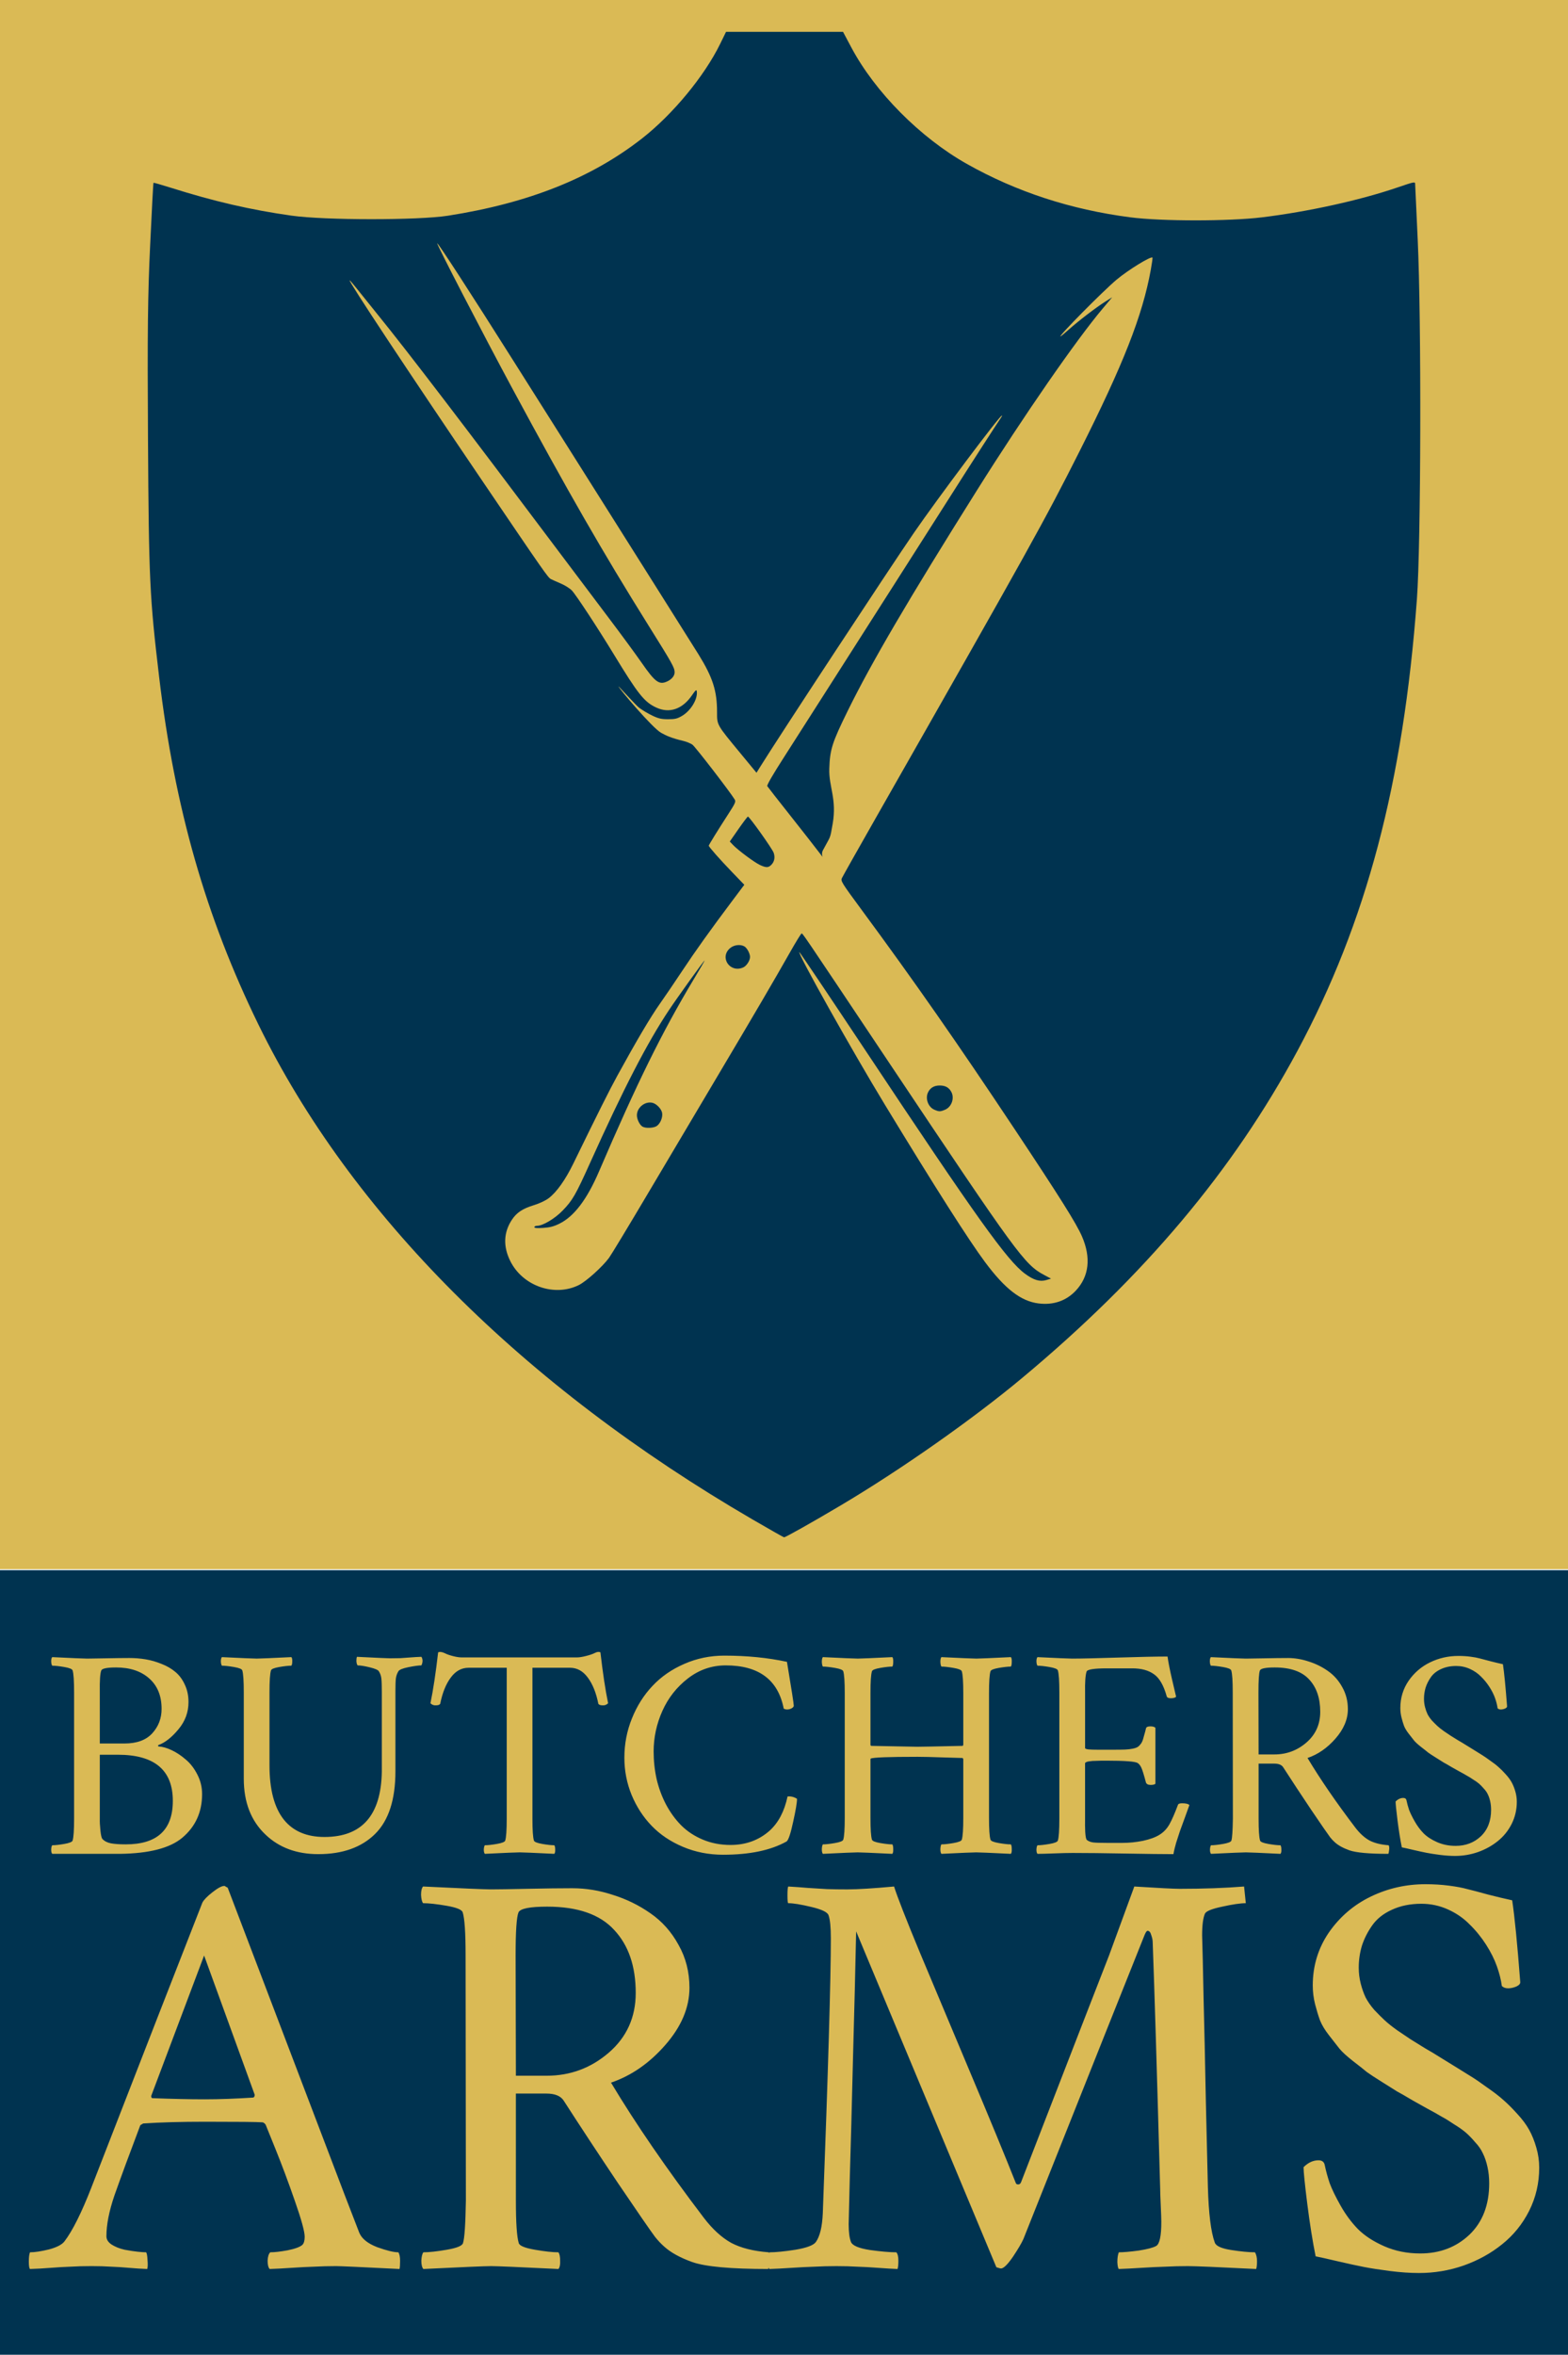
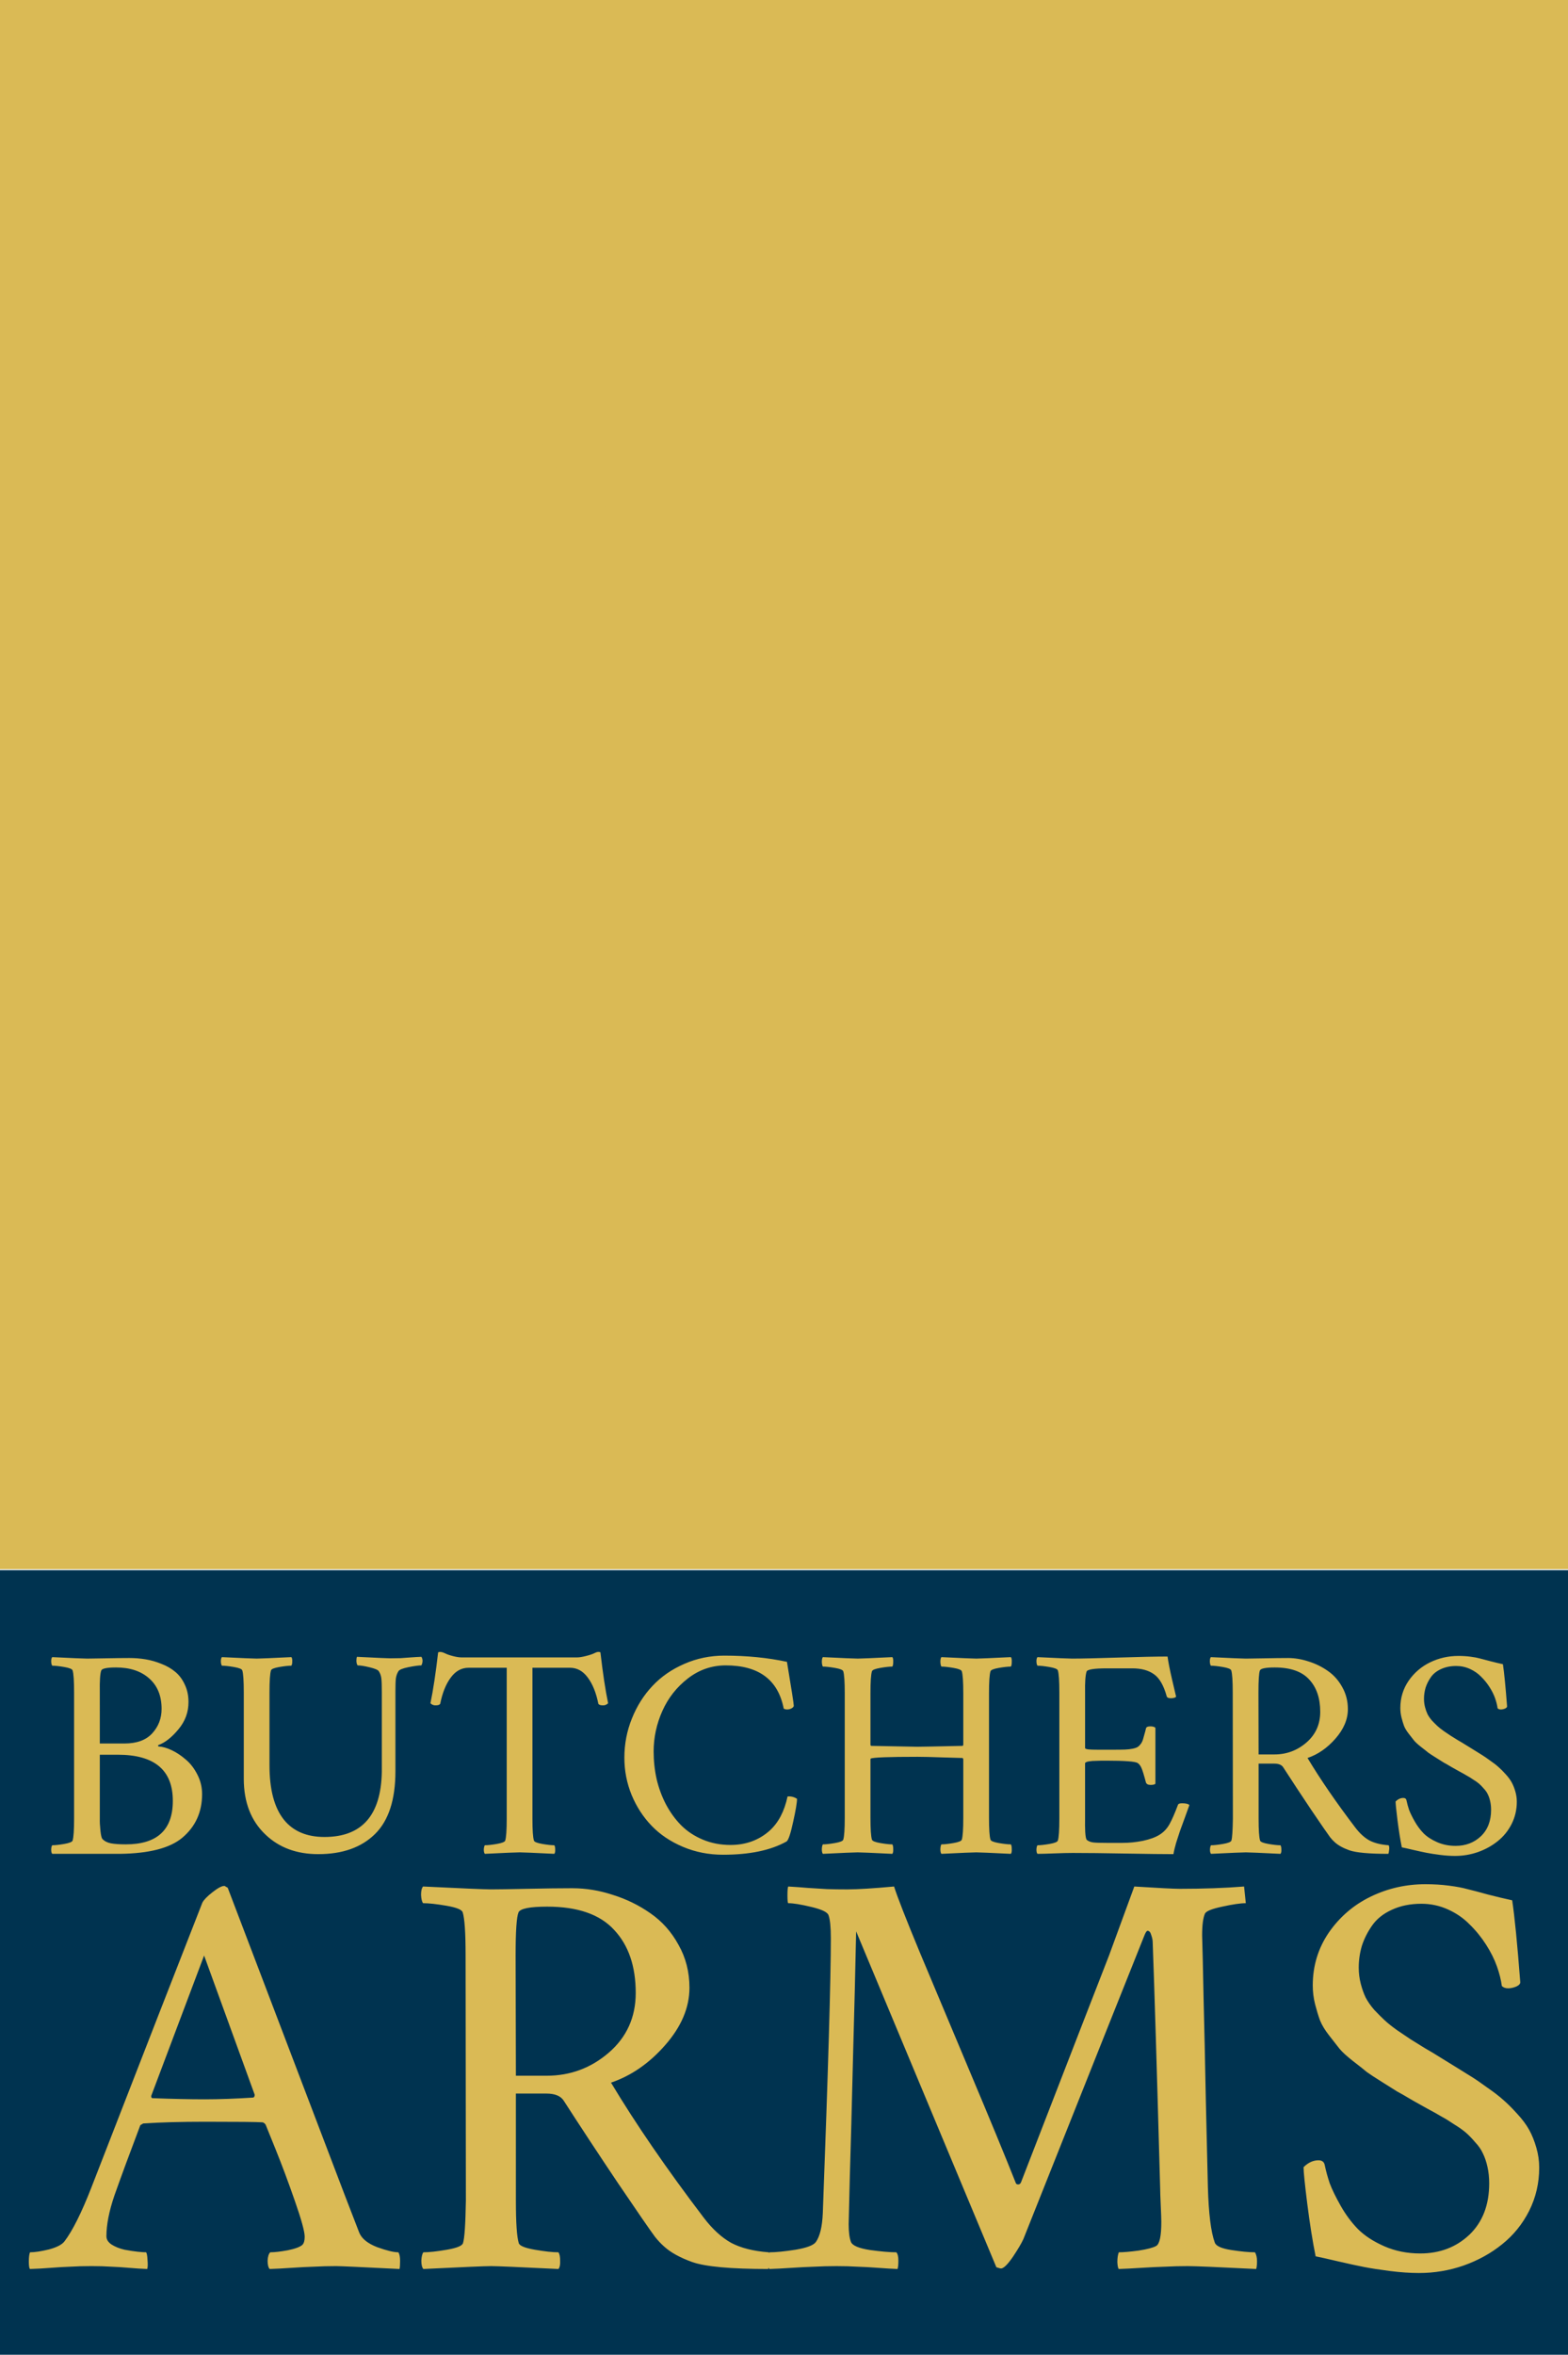
<svg xmlns="http://www.w3.org/2000/svg" xmlns:ns1="http://www.inkscape.org/namespaces/inkscape" xmlns:ns2="http://sodipodi.sourceforge.net/DTD/sodipodi-0.dtd" width="1330.394" height="1996.446" viewBox="0 0 352 528.226" version="1.1" id="svg1" xml:space="preserve" ns1:version="1.3.2 (091e20e, 2023-11-25, custom)" ns2:docname="Butchers Arms Wireframe.svg" ns1:export-filename="Butchers Arms Wireframe.png" ns1:export-xdpi="96" ns1:export-ydpi="96">
  <ns2:namedview id="namedview1" pagecolor="#505050" bordercolor="#ffffff" borderopacity="1" ns1:showpageshadow="0" ns1:pageopacity="0" ns1:pagecheckerboard="1" ns1:deskcolor="#505050" ns1:document-units="mm" ns1:zoom="0.51981271" ns1:cx="2873.1502" ns1:cy="1022.4837" ns1:window-width="2560" ns1:window-height="1387" ns1:window-x="-8" ns1:window-y="-8" ns1:window-maximized="1" ns1:current-layer="layer1" />
  <defs id="defs1" />
  <g ns1:label="Layer 1" ns1:groupmode="layer" id="layer1" transform="translate(-1529.586,512.56)">
    <g id="g47" transform="translate(137.429,-34.612)" ns1:export-filename="Butchers Arms\logo.svg" ns1:export-xdpi="96" ns1:export-ydpi="96">
      <rect style="fill:#daba55;fill-opacity:1;stroke:none;stroke-width:0.98" id="rect34" width="352" height="352" x="1392.157" y="-477.949" />
      <g id="g46" transform="translate(-2.517,-3.243)">
-         <path id="path14" style="fill:#003350;fill-opacity:1;stroke-width:6.32" d="m 1557.661,-467.558 -1.326,2.711 c -3.545,7.24 -10.639,15.814 -17.535,21.203 -11.371,8.885 -25.483,14.5 -43.551,17.326 -6.7,1.049 -27.669,1.04 -35.136,-0.015 -9.158,-1.292 -17.367,-3.189 -27.091,-6.258 -2.09,-0.659 -3.842,-1.158 -3.886,-1.114 -0.072,0.043 -0.388,6.319 -0.751,13.936 -0.539,11.121 -0.633,19.703 -0.489,43.565 0.187,31.571 0.374,35.442 2.508,53.405 3.494,29.374 10.456,53.727 22.274,77.903 20.735,42.419 59.307,81.024 110.955,111.053 3.775,2.195 6.948,3.991 7.051,3.991 0.352,0 6.262,-3.325 12.704,-7.146 13.493,-8.002 29.601,-19.307 40.756,-28.603 27.424,-22.854 47.361,-46.526 61.789,-73.37 15.48,-28.802 23.766,-60.102 26.82,-101.297 0.921,-12.42 1.031,-62.669 0.18,-80.712 -0.309,-6.515 -0.561,-12.073 -0.568,-12.349 0,-0.676 0,-0.673 -4.115,0.722 -8.353,2.845 -20.02,5.409 -30.291,6.656 -7.452,0.905 -22.497,0.903 -29.515,-0.003 -13.376,-1.728 -25.621,-5.726 -36.752,-12.002 -10.452,-5.893 -20.581,-16.103 -25.902,-26.105 l -1.862,-3.498 h -13.132 z" ns2:nodetypes="csssssccccssssssssccssssccc" />
        <path style="fill:#daba55;fill-opacity:1" d="m 1627.797,-182.317 c -3.957,-0.51 -7.491,-3.237 -11.966,-9.236 -3.657,-4.902 -11.134,-16.639 -22.473,-35.278 -7.367,-12.109 -19.805,-34.282 -19.23,-34.282 0.097,0 6.722,9.847 14.723,21.883 25.178,37.875 31.91,47.29 35.936,50.259 1.944,1.433 3.334,1.844 4.777,1.412 l 1.052,-0.315 -1.562,-0.835 c -4.398,-2.35 -6.03,-4.582 -34.475,-47.137 -20.899,-31.267 -19.696,-29.496 -19.99,-29.412 -0.129,0.037 -1.244,1.848 -2.478,4.024 -3.761,6.632 -7.716,13.385 -16.342,27.902 -4.54,7.64 -11.678,19.665 -15.862,26.723 -4.185,7.058 -8.014,13.387 -8.51,14.065 -1.464,2.001 -5.147,5.313 -6.814,6.128 -5.482,2.678 -12.553,0.197 -15.346,-5.385 -1.645,-3.288 -1.523,-6.448 0.357,-9.287 1.068,-1.613 2.398,-2.492 4.956,-3.278 1.249,-0.384 2.605,-1.025 3.317,-1.568 1.77,-1.352 3.723,-4.092 5.477,-7.685 5.643,-11.563 8.164,-16.591 9.949,-19.844 4.26,-7.763 7.401,-13.072 9.47,-16.007 1.18,-1.673 3.447,-5.007 5.037,-7.408 2.96,-4.468 6.361,-9.226 11.219,-15.693 l 2.745,-3.654 -2.731,-2.833 c -2.796,-2.901 -5.245,-5.674 -5.245,-5.94 0,-0.179 1.933,-3.309 4.369,-7.075 1.578,-2.439 1.74,-2.808 1.446,-3.289 -1.084,-1.771 -8.855,-11.844 -9.482,-12.29 -0.414,-0.295 -1.336,-0.675 -2.049,-0.843 -2.651,-0.627 -3.877,-1.197 -5.009,-1.835 -1.978,-1.116 -9.537,-10.037 -9.537,-10.398 0,-0.091 3.895,4.227 4.586,4.758 0.691,0.531 2.031,1.333 2.977,1.784 1.414,0.673 2.049,0.819 3.572,0.819 1.555,4.9e-4 2.055,-0.119 3.12,-0.745 1.988,-1.168 3.57,-3.81 3.312,-5.529 -0.066,-0.438 -0.28,-0.257 -1.088,0.92 -2.141,3.118 -5.061,4.112 -8.026,2.731 -2.679,-1.247 -4.052,-2.97 -9.509,-11.929 -3.661,-6.01 -8.486,-13.347 -9.426,-14.331 -0.44,-0.46 -1.53,-1.149 -2.423,-1.53 -0.893,-0.381 -1.914,-0.838 -2.27,-1.016 -0.659,-0.33 -1.43,-1.434 -15.479,-22.149 -16.73,-24.668 -29.95,-44.634 -29.711,-44.872 0.046,-0.046 0.808,0.834 1.694,1.955 0.886,1.121 3.012,3.765 4.725,5.875 6.601,8.132 19.37,24.832 40.359,52.784 3.497,4.657 8.609,11.443 11.361,15.081 2.752,3.638 6.113,8.212 7.469,10.164 2.798,4.027 3.763,4.808 5.286,4.277 1.235,-0.431 2.062,-1.31 2.062,-2.194 0,-1.059 -0.443,-1.854 -5.91,-10.595 -10.195,-16.304 -18.095,-30.046 -30.533,-53.113 -6.482,-12.022 -17.109,-32.544 -16.852,-32.544 0.258,0 7.677,11.431 16.871,25.992 5.721,9.06 12.25,19.391 14.509,22.956 2.259,3.565 5.415,8.566 7.014,11.113 1.599,2.547 6.48,10.286 10.847,17.198 4.367,6.912 8.615,13.66 9.44,14.994 3.181,5.15 4.138,8.134 4.138,12.903 0,2.952 -0.12,2.741 5.21,9.196 l 3.647,4.417 0.771,-1.242 c 4.188,-6.743 29.048,-44.555 34.562,-52.571 5.3,-7.705 19.274,-26.326 19.755,-26.326 0.082,0 -0.041,0.268 -0.272,0.595 -0.755,1.07 -7.701,11.849 -11.21,17.396 -1.887,2.983 -6.744,10.603 -10.793,16.933 -4.049,6.33 -10.81,16.927 -15.025,23.548 -4.215,6.621 -9.443,14.804 -11.618,18.184 -2.487,3.866 -3.88,6.271 -3.753,6.482 0.11,0.185 2.418,3.134 5.128,6.554 2.71,3.42 5.739,7.289 6.73,8.599 0.991,1.31 1.886,2.414 1.989,2.454 0.102,0.04 -2.197,-1.457 -1.377,-3.171 1.817,-3.445 1.579,-2.332 2.22,-6.019 0.962,-5.533 -0.896,-8.3 -0.765,-12.314 0.141,-4.329 0.629,-5.855 4.166,-13.044 5.316,-10.806 13.601,-24.932 28.971,-49.398 10.532,-16.765 22.291,-33.746 28.283,-40.845 l 2.094,-2.481 -1.561,0.986 c -2.119,1.339 -5.938,4.257 -8.122,6.206 -0.989,0.883 -1.865,1.606 -1.947,1.606 -0.521,0 9.582,-10.208 12.609,-12.741 2.612,-2.186 7.698,-5.314 8.057,-4.955 0.056,0.056 -0.114,1.293 -0.378,2.748 -1.868,10.283 -6.141,21.153 -16.013,40.745 -7.818,15.516 -11.132,21.476 -45.399,81.647 -4.192,7.362 -7.762,13.692 -7.933,14.066 -0.293,0.643 -0.045,1.042 4.439,7.12 11.882,16.105 21.473,29.843 34.331,49.169 10.179,15.3 13.871,21.175 15.129,24.077 2.072,4.779 1.597,8.98 -1.377,12.159 -2.154,2.303 -5.069,3.3 -8.395,2.872 z m -107.516,-17.902 c 3.271,-1.61 6.174,-5.44 8.854,-11.68 8.507,-19.813 14.162,-31.28 21.235,-43.061 1.42,-2.365 2.542,-4.299 2.495,-4.299 -0.153,0 -6.087,8.25 -8.025,11.159 -4.876,7.315 -10.211,17.639 -17.661,34.176 -3.288,7.297 -3.973,8.487 -6.219,10.798 -1.762,1.813 -4.436,3.398 -5.732,3.398 -0.328,1.1e-4 -0.595,0.135 -0.595,0.3 0,0.207 0.607,0.26 1.976,0.173 1.51,-0.097 2.377,-0.324 3.674,-0.962 z m 21.836,-21.901 c 0.818,-0.573 1.386,-1.989 1.19,-2.97 -0.179,-0.894 -1.261,-2.012 -2.157,-2.228 -1.673,-0.403 -3.496,1.055 -3.498,2.798 0,0.904 0.628,2.18 1.256,2.545 0.715,0.416 2.525,0.334 3.21,-0.146 z m 64.712,-3.649 c 1.447,-0.605 2.151,-2.539 1.433,-3.941 -0.519,-1.016 -1.355,-1.492 -2.615,-1.492 -1.26,0 -2.095,0.477 -2.615,1.492 -0.703,1.374 -0.021,3.322 1.375,3.93 1.075,0.468 1.326,0.469 2.421,0.011 z m -45.291,-31.926 c 0.738,-0.336 1.511,-1.537 1.511,-2.347 0,-0.787 -0.697,-2.059 -1.308,-2.386 -0.923,-0.494 -2.302,-0.317 -3.16,0.405 -2.477,2.084 -0.017,5.682 2.957,4.327 z m 6.267,-22.989 c 0.713,-0.713 0.908,-1.661 0.557,-2.705 -0.305,-0.906 -5.469,-8.161 -5.791,-8.136 -0.1,0.008 -1.057,1.27 -2.125,2.804 l -1.943,2.79 0.752,0.792 c 1.112,1.171 4.828,3.927 6.044,4.482 1.361,0.621 1.864,0.615 2.507,-0.028 z" id="path13" ns2:nodetypes="ssssssscssssssssssssssssscsssssssssssssssssssscssssssssssssssssscssscsssssssssssssscssssscssscsssssssssssssssssscsssssssssssssssssscssss" />
      </g>
      <rect style="fill:#003350;fill-opacity:1;stroke:none;stroke-width:0.676" id="rect35" width="352" height="176" x="1392.157" y="-125.722" />
      <g id="g45" transform="translate(1.578,-0.614)">
        <path d="m 1412.986,-83.706 v 14.4 q -0.033,0.962 0.133,2.588 0.166,1.626 0.465,1.924 0.697,0.73 1.891,0.962 1.228,0.232 3.351,0.232 10.551,0 10.551,-9.755 0,-10.352 -12.343,-10.352 z m 0,-2.522 h 5.541 q 4.148,0 6.238,-2.289 2.09,-2.289 2.09,-5.475 0,-4.38 -2.787,-6.835 -2.754,-2.455 -7.433,-2.455 -3.019,0 -3.318,0.664 -0.398,0.962 -0.332,4.977 z m 6.57,-19.178 q 1.925,0 3.716,0.299 1.792,0.299 3.583,1.029 1.792,0.697 3.086,1.792 1.327,1.095 2.123,2.854 0.83,1.725 0.83,3.915 0,3.418 -2.256,6.105 -2.223,2.688 -4.446,3.517 -0.299,0.133 0,0.332 1.294,0.066 2.92,0.83 1.626,0.763 3.152,2.09 1.56,1.294 2.621,3.384 1.062,2.057 1.062,4.38 0,6.072 -4.479,9.821 -4.148,3.451 -13.903,3.584 h -15.263 q -0.232,-0.265 -0.232,-0.962 0.033,-0.697 0.232,-0.962 0.995,0 2.721,-0.299 1.725,-0.299 1.858,-0.763 0.332,-1.062 0.332,-4.911 v -28.336 q 0,-3.849 -0.332,-4.911 -0.133,-0.465 -1.858,-0.763 -1.725,-0.299 -2.721,-0.299 -0.199,-0.265 -0.232,-0.962 0,-0.697 0.232,-0.962 6.802,0.332 7.831,0.332 1.128,0 4.214,-0.066 3.086,-0.066 5.209,-0.066 z m 28.668,0.133 q 0.962,0 7.764,-0.332 0.232,0.265 0.199,0.962 0,0.697 -0.199,0.962 -0.995,0 -2.721,0.299 -1.725,0.299 -1.858,0.763 -0.332,1.062 -0.332,4.911 v 16.391 q 0,8.162 3.252,12.21 3.119,3.849 9.091,3.849 12.609,0 12.874,-14.599 v -17.984 q 0,-2.057 -0.1,-2.953 -0.099,-0.896 -0.564,-1.626 -0.266,-0.465 -2.057,-0.896 -1.759,-0.431 -2.721,-0.431 -0.232,-0.332 -0.266,-0.995 0,-0.664 0.133,-0.929 6.636,0.332 7.366,0.332 1.36,0 2.389,-0.033 1.062,-0.066 2.323,-0.166 1.261,-0.1 2.389,-0.133 0.498,0.83 0,1.924 -0.929,0 -2.92,0.398 -1.958,0.398 -2.256,0.929 -0.431,0.697 -0.564,1.593 -0.1,0.896 -0.1,2.92 v 17.918 q 0,9.556 -4.579,14.069 -4.579,4.513 -12.741,4.513 -7.266,0 -11.845,-4.38 -4.878,-4.612 -4.878,-12.542 v -19.377 q 0,-3.849 -0.332,-4.911 -0.133,-0.465 -1.858,-0.763 -1.725,-0.299 -2.721,-0.299 -0.199,-0.265 -0.232,-0.962 0,-0.697 0.232,-0.962 6.802,0.332 7.831,0.332 z m 71.902,-0.265 q 0.763,0 2.057,-0.332 1.294,-0.332 1.925,-0.664 0.763,-0.398 1.261,-0.133 0.796,6.935 1.725,11.414 -0.531,0.531 -1.261,0.465 -0.697,0 -0.929,-0.332 -0.73,-3.683 -2.356,-5.873 -1.626,-2.223 -4.015,-2.223 h -8.428 v 33.844 q 0,3.849 0.332,4.911 0.133,0.465 1.858,0.763 1.725,0.299 2.721,0.299 0.199,0.265 0.199,0.962 0.033,0.697 -0.199,0.962 -6.802,-0.332 -7.764,-0.332 -1.029,0 -7.831,0.332 -0.232,-0.265 -0.232,-0.962 0.033,-0.697 0.232,-0.962 0.995,0 2.721,-0.299 1.725,-0.299 1.858,-0.763 0.332,-1.062 0.332,-4.911 v -33.844 h -8.561 q -2.389,0 -4.015,2.223 -1.626,2.19 -2.356,5.873 -0.232,0.332 -0.929,0.332 -0.73,0.066 -1.261,-0.465 0.929,-4.479 1.725,-11.414 0.564,-0.265 1.526,0.199 0.63,0.332 1.792,0.63 1.161,0.299 1.924,0.299 z m 33.048,-0.398 q 7.631,0 14.069,1.394 1.526,9.158 1.526,9.821 0.033,0.299 -0.465,0.597 -0.498,0.265 -0.995,0.265 -0.498,0 -0.796,-0.199 -1.891,-9.689 -13.007,-9.689 -4.712,0 -8.494,2.92 -3.783,2.92 -5.74,7.3 -1.958,4.38 -1.958,9.091 0,3.152 0.664,6.172 0.697,2.986 2.09,5.674 1.427,2.688 3.418,4.712 2.024,2.024 4.878,3.219 2.853,1.195 6.205,1.195 5.143,0 8.76,-3.185 2.986,-2.688 4.048,-7.698 1.161,-0.1 2.123,0.531 0,1.261 -0.863,5.143 -0.83,3.882 -1.46,4.413 -5.309,2.986 -14.268,2.986 -4.811,0 -8.992,-1.759 -4.181,-1.759 -7.034,-4.712 -2.853,-2.953 -4.513,-6.935 -1.626,-3.982 -1.626,-8.362 0,-4.612 1.692,-8.793 1.692,-4.214 4.612,-7.3 2.92,-3.119 7.134,-4.944 4.214,-1.858 8.992,-1.858 z m 29.962,0.664 q 0.962,0 7.764,-0.332 0.232,0.265 0.199,1.062 0,0.796 -0.199,1.062 -0.995,0 -2.721,0.299 -1.725,0.299 -1.858,0.763 -0.332,1.062 -0.332,4.911 v 11.613 l 0.133,0.199 q 9.755,0.199 10.419,0.199 1.194,0 10.153,-0.199 0.133,-0.133 0.133,-0.265 v -11.547 q 0,-3.849 -0.332,-4.911 -0.133,-0.465 -1.858,-0.763 -1.725,-0.299 -2.721,-0.299 -0.199,-0.265 -0.232,-1.062 0,-0.796 0.232,-1.062 6.802,0.332 7.831,0.332 0.962,0 7.764,-0.332 0.232,0.265 0.199,1.062 0,0.796 -0.199,1.062 -0.995,0 -2.721,0.299 -1.725,0.299 -1.858,0.763 -0.332,1.062 -0.332,4.911 v 27.938 q 0,3.849 0.332,4.911 0.133,0.465 1.858,0.763 1.725,0.299 2.721,0.299 0.199,0.265 0.199,1.062 0.033,0.796 -0.199,1.062 -6.802,-0.332 -7.764,-0.332 -1.029,0 -7.831,0.332 -0.232,-0.265 -0.232,-1.062 0.033,-0.796 0.232,-1.062 0.995,0 2.721,-0.299 1.725,-0.299 1.858,-0.763 0.332,-1.062 0.332,-4.911 v -13.14 l -0.133,-0.265 q -0.796,-0.033 -4.513,-0.133 -3.683,-0.133 -5.641,-0.133 -9.689,0 -10.485,0.398 l -0.066,0.133 v 13.14 q 0,3.849 0.332,4.911 0.133,0.465 1.858,0.763 1.725,0.299 2.721,0.299 0.199,0.265 0.199,1.062 0.033,0.796 -0.199,1.062 -6.802,-0.332 -7.764,-0.332 -1.029,0 -7.831,0.332 -0.232,-0.265 -0.232,-1.062 0.033,-0.796 0.232,-1.062 0.996,0 2.721,-0.299 1.725,-0.299 1.858,-0.763 0.332,-1.062 0.332,-4.911 v -27.938 q 0,-3.849 -0.332,-4.911 -0.133,-0.465 -1.858,-0.763 -1.725,-0.299 -2.721,-0.299 -0.199,-0.265 -0.232,-1.062 0,-0.796 0.232,-1.062 6.802,0.332 7.831,0.332 z m 48.178,0 q 2.986,0 10.286,-0.232 7.333,-0.232 11.082,-0.232 0.266,1.924 0.996,5.077 0.763,3.152 0.929,3.948 -0.332,0.332 -1.194,0.332 -0.83,0 -0.929,-0.465 -1.029,-3.683 -2.887,-4.944 -1.825,-1.294 -4.811,-1.294 h -5.707 q -4.347,0 -4.579,0.73 -0.398,1.261 -0.332,4.712 v 12.41 q -0.033,0.232 0.763,0.332 0.796,0.066 2.09,0.066 h 3.517 q 1.659,0 2.588,-0.033 0.929,-0.033 1.725,-0.199 0.83,-0.166 1.194,-0.431 0.365,-0.265 0.697,-0.73 0.332,-0.498 0.498,-1.161 0.199,-0.664 0.465,-1.659 0.066,-0.365 0.133,-0.564 0.1,-0.465 0.995,-0.465 0.796,0 1.128,0.332 v 12.542 q -0.265,0.265 -1.062,0.265 -0.863,0 -1.062,-0.531 -0.697,-2.621 -1.029,-3.318 -0.332,-0.73 -0.83,-1.062 -0.83,-0.531 -7.034,-0.531 -0.664,0 -1.029,0 -0.365,0 -1.029,0.033 -0.664,0 -1.062,0.033 -0.398,0.033 -0.83,0.1 -0.431,0.066 -0.63,0.199 -0.199,0.1 -0.199,0.232 v 12.609 q -0.033,1.161 0.033,2.754 0.1,1.593 0.365,1.825 0.597,0.465 1.46,0.564 0.896,0.1 3.252,0.1 h 3.185 q 2.389,0 4.678,-0.465 2.323,-0.498 3.683,-1.327 1.427,-0.863 2.289,-2.389 0.863,-1.559 1.891,-4.313 0.1,-0.398 0.929,-0.398 1.261,0 1.659,0.398 -0.299,0.863 -0.995,2.754 -0.697,1.891 -1.128,3.086 -0.398,1.161 -0.863,2.654 -0.431,1.493 -0.597,2.522 -3.418,0 -10.717,-0.133 -7.3,-0.133 -11.912,-0.133 -1.626,0 -4.148,0.1 -2.522,0.1 -3.749,0.1 -0.232,-0.265 -0.232,-0.962 0.033,-0.697 0.232,-0.962 0.995,0 2.721,-0.299 1.725,-0.299 1.858,-0.763 0.332,-1.062 0.332,-4.911 v -28.336 q 0,-3.849 -0.332,-4.911 -0.133,-0.465 -1.858,-0.763 -1.725,-0.299 -2.721,-0.299 -0.199,-0.265 -0.232,-0.962 0,-0.697 0.232,-0.962 6.802,0.332 7.831,0.332 z m 48.344,-0.133 q 2.323,0 4.645,0.763 2.356,0.73 4.347,2.124 2.024,1.394 3.252,3.65 1.261,2.223 1.261,4.944 0,3.418 -2.787,6.603 -2.754,3.152 -6.271,4.347 4.28,7.134 10.717,15.595 1.493,1.958 3.152,2.887 1.692,0.896 4.347,1.095 0.199,0.365 0.1,1.062 -0.066,0.664 -0.166,0.863 -6.47,0 -8.76,-0.796 -2.123,-0.763 -3.252,-1.792 -0.564,-0.498 -1.062,-1.128 -0.863,-1.161 -4.28,-6.205 -3.384,-5.043 -6.271,-9.523 -0.531,-0.796 -1.991,-0.796 h -3.517 v 12.343 q 0,3.849 0.332,4.911 0.133,0.465 1.858,0.763 1.725,0.299 2.721,0.299 0.199,0.265 0.199,0.962 0.033,0.697 -0.199,0.962 -6.802,-0.332 -7.764,-0.332 -1.029,0 -7.831,0.332 -0.232,-0.265 -0.232,-0.962 0.033,-0.697 0.232,-0.962 0.995,0 2.721,-0.299 1.725,-0.299 1.858,-0.763 0.265,-0.83 0.332,-4.911 l -0.033,-28.336 q 0,-3.849 -0.332,-4.911 -0.133,-0.465 -1.858,-0.763 -1.725,-0.299 -2.721,-0.299 -0.199,-0.265 -0.232,-0.962 0,-0.697 0.232,-0.962 6.802,0.332 7.831,0.332 1.128,0 4.214,-0.066 3.086,-0.066 5.209,-0.066 z m 7.3,12.078 q 0,-4.612 -2.489,-7.267 -2.455,-2.688 -7.731,-2.688 -3.019,0 -3.318,0.664 -0.332,0.796 -0.332,4.977 l 0.033,13.869 h 3.55 q 4.081,0 7.167,-2.654 3.119,-2.688 3.119,-6.902 z m 30.991,-12.542 q 1.46,0 2.721,0.166 1.294,0.166 2.124,0.398 0.83,0.199 2.389,0.63 1.56,0.398 2.787,0.664 0.431,2.887 0.929,9.423 0.033,0.299 -0.465,0.531 -0.498,0.199 -0.929,0.199 -0.465,0 -0.73,-0.265 -0.133,-1.029 -0.564,-2.256 -0.431,-1.228 -1.261,-2.522 -0.83,-1.294 -1.891,-2.323 -1.029,-1.062 -2.489,-1.725 -1.46,-0.664 -3.086,-0.664 -1.925,0 -3.418,0.697 -1.46,0.664 -2.256,1.792 -0.796,1.128 -1.194,2.356 -0.365,1.228 -0.365,2.522 0,0.962 0.232,1.858 0.232,0.896 0.564,1.593 0.365,0.697 0.995,1.427 0.664,0.697 1.194,1.195 0.531,0.498 1.46,1.161 0.929,0.63 1.526,1.029 0.597,0.365 1.659,1.029 1.095,0.63 1.659,0.995 0.531,0.332 1.725,1.062 1.194,0.73 1.925,1.195 0.763,0.465 1.891,1.294 1.161,0.796 1.891,1.46 0.73,0.63 1.593,1.593 0.863,0.929 1.36,1.825 0.498,0.896 0.83,2.057 0.332,1.128 0.332,2.323 0,2.654 -1.161,4.977 -1.161,2.289 -3.119,3.849 -1.925,1.559 -4.446,2.455 -2.489,0.863 -5.143,0.863 -1.56,0 -3.385,-0.232 -1.792,-0.232 -2.986,-0.465 -1.194,-0.232 -3.053,-0.664 -1.825,-0.431 -2.522,-0.564 -0.531,-2.621 -0.962,-6.039 -0.431,-3.451 -0.431,-4.247 0.796,-0.796 1.725,-0.796 0.63,0 0.73,0.597 0.199,0.962 0.564,2.057 0.398,1.062 1.261,2.588 0.863,1.526 1.991,2.688 1.161,1.161 3.053,1.991 1.891,0.83 4.148,0.83 3.384,0 5.674,-2.157 2.289,-2.19 2.289,-5.939 0,-0.995 -0.199,-1.891 -0.199,-0.896 -0.531,-1.559 -0.299,-0.664 -0.896,-1.294 -0.564,-0.664 -1.062,-1.095 -0.498,-0.431 -1.36,-0.962 -0.83,-0.564 -1.46,-0.896 -0.597,-0.365 -1.659,-0.929 -1.029,-0.564 -1.659,-0.929 -1.394,-0.83 -1.792,-1.029 -0.365,-0.232 -1.692,-1.062 -1.327,-0.83 -1.825,-1.195 -0.465,-0.398 -1.593,-1.261 -1.095,-0.863 -1.56,-1.427 -0.465,-0.597 -1.194,-1.526 -0.73,-0.929 -1.062,-1.759 -0.299,-0.83 -0.564,-1.858 -0.266,-1.062 -0.266,-2.157 0,-3.384 1.858,-6.105 1.891,-2.721 4.844,-4.148 2.953,-1.427 6.304,-1.427 z" id="text42" style="font-size:67.954px;font-family:Amiri;-inkscape-font-specification:'Amiri, Normal';fill:#daba55;stroke-width:1.695" aria-label="BUTCHERS" />
        <path d="m 1411.11,13.331 q 17.031,-43.802 24.901,-63.865 0.516,-0.968 2.258,-2.322 1.806,-1.419 2.645,-1.419 0.194,0 0.387,0.194 0.258,0.129 0.387,0.194 l 26.256,68.897 q 3.225,8.322 3.29,8.515 0.839,2 4,3.226 3.225,1.161 4.774,1.161 0.387,0.581 0.387,1.935 0,1.29 -0.129,1.806 -12.902,-0.645 -14.192,-0.645 -2.645,0 -4.967,0.129 -2.258,0.065 -5.096,0.258 -2.838,0.194 -4.903,0.258 -0.452,-0.516 -0.452,-1.871 0.065,-1.355 0.581,-1.871 1.484,0 3.935,-0.452 2.516,-0.516 3.29,-1.226 0.516,-0.516 0.516,-1.806 0,-1.742 -2.193,-7.999 -2.193,-6.322 -4.387,-11.741 l -2.193,-5.419 q -0.387,-0.516 -0.774,-0.516 -1.677,-0.129 -12.773,-0.129 -8.128,0 -13.934,0.387 l -0.645,0.387 q -3.612,9.548 -5.806,15.741 -1.806,5.29 -1.806,9.16 0,1.097 1.161,1.871 1.226,0.774 2.903,1.161 1.742,0.323 2.967,0.452 1.226,0.129 1.871,0.129 0.258,0.258 0.323,1.742 0.129,1.419 -0.065,2 -1.871,-0.065 -4.064,-0.258 -2.193,-0.194 -4.064,-0.258 -1.871,-0.129 -4.387,-0.129 -2.645,0 -4.709,0.129 -2,0.065 -4.451,0.258 -2.451,0.194 -4.645,0.258 -0.258,-0.258 -0.258,-1.677 0,-1.419 0.258,-2.064 1.613,0 4.258,-0.645 2.645,-0.71 3.483,-1.806 2.709,-3.548 6.064,-12.128 z m 25.288,-51.995 -11.87,31.481 q 0,0.516 0.258,0.516 6.709,0.258 11.741,0.258 4.838,0 10.838,-0.387 0.129,0 0.258,-0.129 0.129,-0.258 0.129,-0.387 v -0.129 z m 82.702,-15.095 q 4.516,0 9.031,1.484 4.58,1.419 8.451,4.129 3.935,2.709 6.322,7.096 2.451,4.322 2.451,9.612 0,6.645 -5.419,12.838 -5.354,6.128 -12.193,8.451 8.322,13.87 20.837,30.32 2.903,3.806 6.128,5.612 3.29,1.742 8.451,2.129 0.387,0.71 0.194,2.064 -0.129,1.29 -0.323,1.677 -12.579,0 -17.031,-1.548 -4.129,-1.484 -6.322,-3.484 -1.097,-0.968 -2.064,-2.193 -1.677,-2.258 -8.322,-12.063 -6.58,-9.806 -12.193,-18.514 -1.032,-1.548 -3.871,-1.548 h -6.838 V 16.299 q 0,7.483 0.645,9.548 0.258,0.903 3.613,1.484 3.354,0.581 5.29,0.581 0.387,0.516 0.387,1.871 0.064,1.355 -0.387,1.871 -13.225,-0.645 -15.095,-0.645 -2,0 -15.225,0.645 -0.452,-0.516 -0.452,-1.871 0.064,-1.355 0.452,-1.871 1.935,0 5.29,-0.581 3.354,-0.581 3.612,-1.484 0.516,-1.613 0.645,-9.548 l -0.065,-55.092 q 0,-7.483 -0.645,-9.548 -0.258,-0.903 -3.612,-1.484 -3.355,-0.581 -5.29,-0.581 -0.387,-0.516 -0.452,-1.871 0,-1.355 0.452,-1.871 13.225,0.645 15.224,0.645 2.193,0 8.193,-0.129 6,-0.129 10.128,-0.129 z m 14.192,23.482 q 0,-8.967 -4.838,-14.128 -4.774,-5.225 -15.031,-5.225 -5.87,0 -6.451,1.29 -0.645,1.548 -0.645,9.677 l 0.064,26.965 h 6.903 q 7.935,0 13.934,-5.161 6.064,-5.225 6.064,-13.418 z m 47.544,-23.224 q 3.354,0 10.451,-0.645 1.097,3.484 5.806,14.837 4.774,11.354 11.354,27.03 6.58,15.611 10.193,24.707 0.129,0.258 0.516,0.258 0.452,0 0.645,-0.516 18.837,-48.576 19.74,-50.834 l 5.677,-15.482 q 8.257,0.516 10.193,0.516 7.999,0 14.45,-0.516 l 0.387,3.742 q -1.806,0 -5.29,0.774 -3.419,0.71 -3.871,1.548 -0.645,1.419 -0.645,4.903 0.129,3.935 0.323,13.934 0.258,9.935 0.516,23.353 0.323,13.354 0.452,19.095 0.258,9.031 1.548,12.515 0.387,1.161 3.677,1.677 3.354,0.516 5.354,0.516 0.452,0.774 0.452,2 0,1.226 -0.194,1.742 -12.902,-0.645 -15.353,-0.645 -2.645,0 -5.032,0.129 -2.387,0.065 -5.419,0.258 -3.032,0.194 -5.032,0.258 -0.258,-0.258 -0.323,-1.548 0,-1.355 0.323,-2.193 1.548,0 4.451,-0.387 2.903,-0.452 3.935,-1.032 1.161,-0.645 1.161,-5.419 0,-0.903 -0.129,-3.677 -0.129,-2.838 -0.129,-3.806 -1.097,-39.738 -1.677,-55.221 0,-0.71 -0.323,-1.613 -0.258,-0.968 -0.839,-0.968 -0.258,0 -0.645,0.903 -2.967,7.354 -27.223,68.252 -0.645,1.419 -2.322,3.935 -1.677,2.451 -2.58,2.645 -0.194,0.065 -1.161,-0.258 l -31.481,-75.348 q -0.258,12.386 -0.71,28.578 -0.387,16.128 -0.71,26.514 -0.258,10.322 -0.258,10.58 0,2.645 0.516,4 0.516,1.226 4.258,1.806 3.742,0.516 5.935,0.516 0.452,0.516 0.452,1.871 0,1.355 -0.194,1.871 -1.742,-0.065 -4.322,-0.258 -2.58,-0.194 -4.709,-0.258 -2.129,-0.129 -4.645,-0.129 -2.645,0 -4.967,0.129 -2.258,0.065 -5.161,0.258 -2.903,0.194 -4.967,0.258 -0.258,-0.258 -0.323,-1.548 0,-1.355 0.323,-2.193 2.129,0 5.87,-0.581 3.806,-0.645 4.58,-1.742 1.355,-1.935 1.548,-6.451 1.806,-48.189 1.806,-61.672 0,-3.742 -0.516,-5.161 -0.323,-1.032 -3.871,-1.871 -3.484,-0.839 -5.161,-0.839 -0.194,0 -0.194,-1.742 0,-1.806 0.194,-2 2.258,0.129 4.516,0.323 2.322,0.129 4.193,0.258 1.935,0.065 4.58,0.065 z m 129.73,-1.161 q 2.838,0 5.29,0.323 2.516,0.323 4.129,0.774 1.613,0.387 4.645,1.226 3.032,0.774 5.419,1.29 0.839,5.612 1.806,18.321 0.065,0.581 -0.903,1.032 -0.968,0.387 -1.806,0.387 -0.903,0 -1.419,-0.516 -0.258,-2 -1.097,-4.387 -0.839,-2.387 -2.451,-4.903 -1.613,-2.516 -3.677,-4.516 -2,-2.064 -4.838,-3.355 -2.838,-1.29 -6,-1.29 -3.742,0 -6.644,1.355 -2.838,1.29 -4.387,3.484 -1.548,2.193 -2.322,4.58 -0.71,2.387 -0.71,4.903 0,1.871 0.452,3.613 0.452,1.742 1.097,3.096 0.71,1.355 1.935,2.774 1.29,1.355 2.322,2.322 1.032,0.968 2.838,2.258 1.806,1.226 2.967,2 1.161,0.71 3.226,2 2.129,1.226 3.225,1.935 1.032,0.645 3.354,2.064 2.322,1.419 3.742,2.322 1.484,0.903 3.677,2.516 2.258,1.548 3.677,2.838 1.419,1.226 3.096,3.096 1.677,1.806 2.645,3.548 0.968,1.742 1.613,4 0.645,2.193 0.645,4.516 0,5.161 -2.258,9.677 -2.258,4.451 -6.064,7.483 -3.742,3.032 -8.644,4.774 -4.838,1.677 -9.999,1.677 -3.032,0 -6.58,-0.452 -3.483,-0.452 -5.806,-0.903 -2.322,-0.452 -5.935,-1.29 -3.548,-0.839 -4.903,-1.097 -1.032,-5.096 -1.871,-11.741 -0.839,-6.709 -0.839,-8.257 1.548,-1.548 3.355,-1.548 1.226,0 1.419,1.161 0.387,1.871 1.097,4 0.774,2.064 2.451,5.032 1.677,2.967 3.871,5.225 2.258,2.258 5.935,3.871 3.677,1.613 8.064,1.613 6.58,0 11.031,-4.193 4.451,-4.258 4.451,-11.547 0,-1.935 -0.387,-3.677 -0.387,-1.742 -1.032,-3.032 -0.581,-1.29 -1.742,-2.516 -1.097,-1.29 -2.064,-2.129 -0.968,-0.839 -2.645,-1.871 -1.613,-1.097 -2.838,-1.742 -1.161,-0.71 -3.226,-1.806 -2,-1.097 -3.225,-1.806 -2.709,-1.613 -3.483,-2 -0.71,-0.452 -3.29,-2.064 -2.58,-1.613 -3.548,-2.322 -0.903,-0.774 -3.096,-2.451 -2.129,-1.677 -3.032,-2.774 -0.903,-1.161 -2.322,-2.967 -1.419,-1.806 -2.064,-3.419 -0.581,-1.613 -1.097,-3.613 -0.516,-2.064 -0.516,-4.193 0,-6.58 3.612,-11.87 3.677,-5.29 9.418,-8.064 5.741,-2.774 12.257,-2.774 z" id="text45" style="font-size:132.117px;font-family:Amiri;-inkscape-font-specification:'Amiri, Normal';fill:#daba55;stroke-width:6.055" aria-label="ARMS" />
      </g>
    </g>
  </g>
</svg>